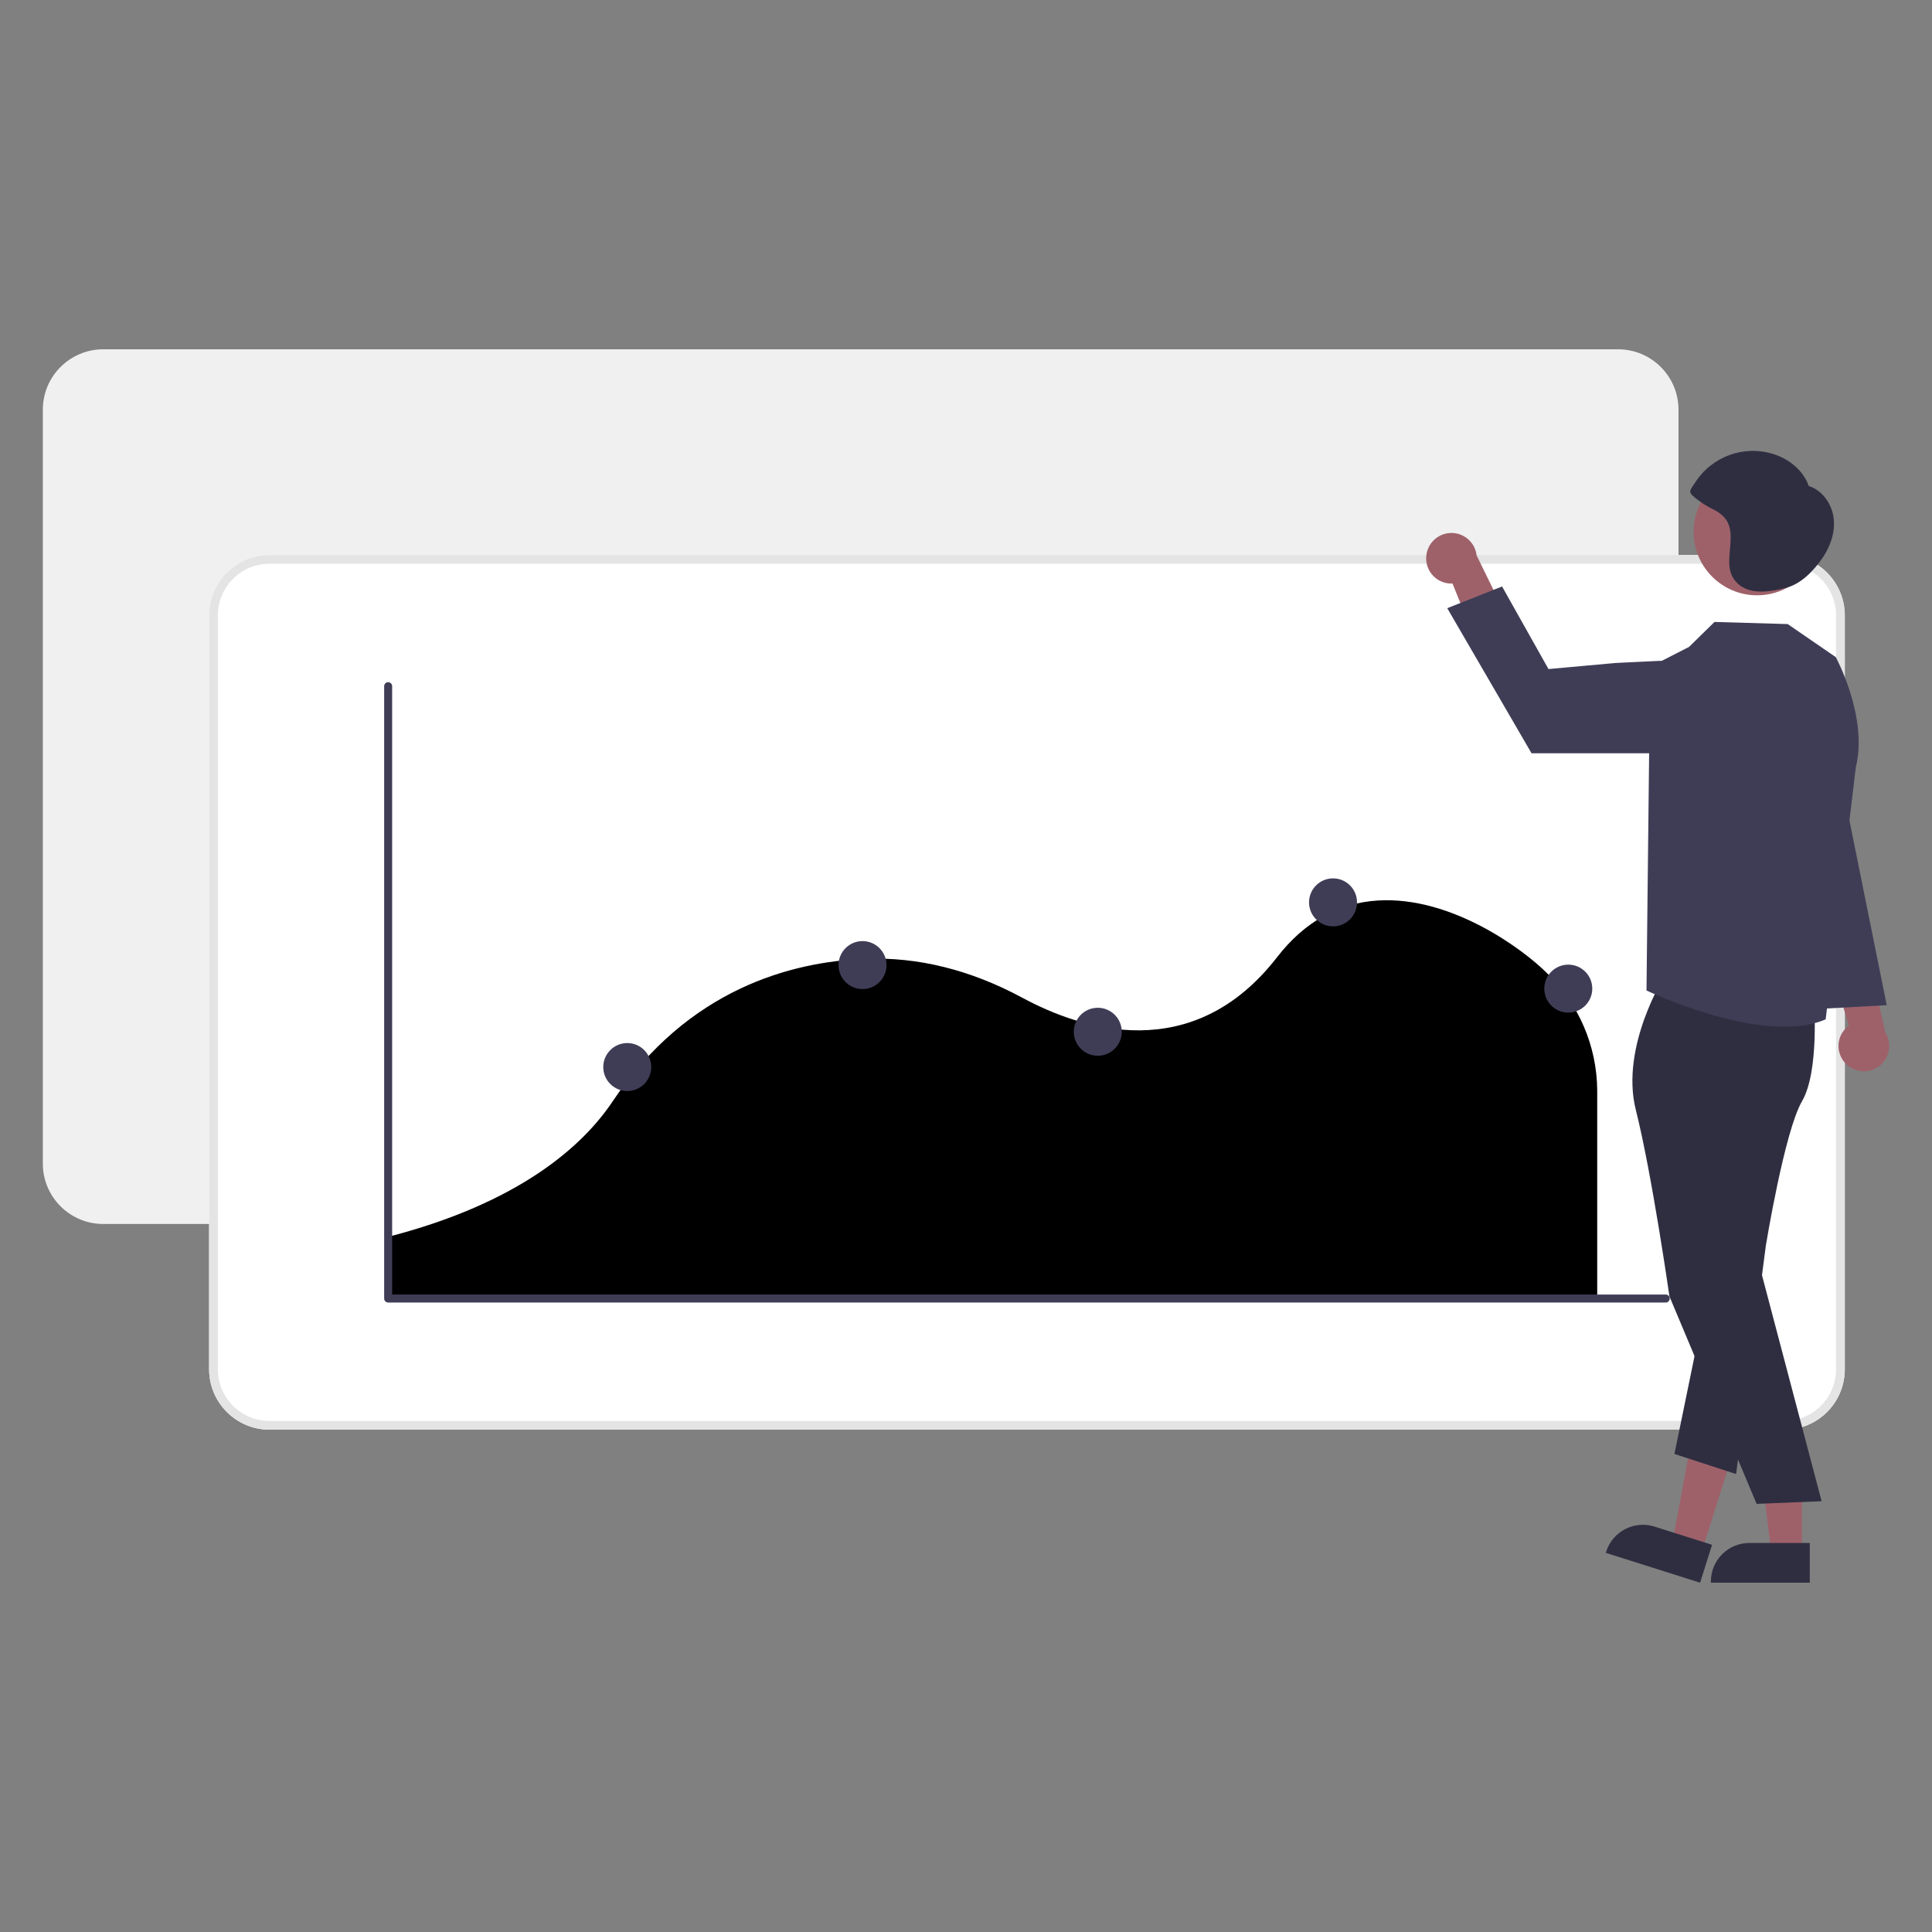
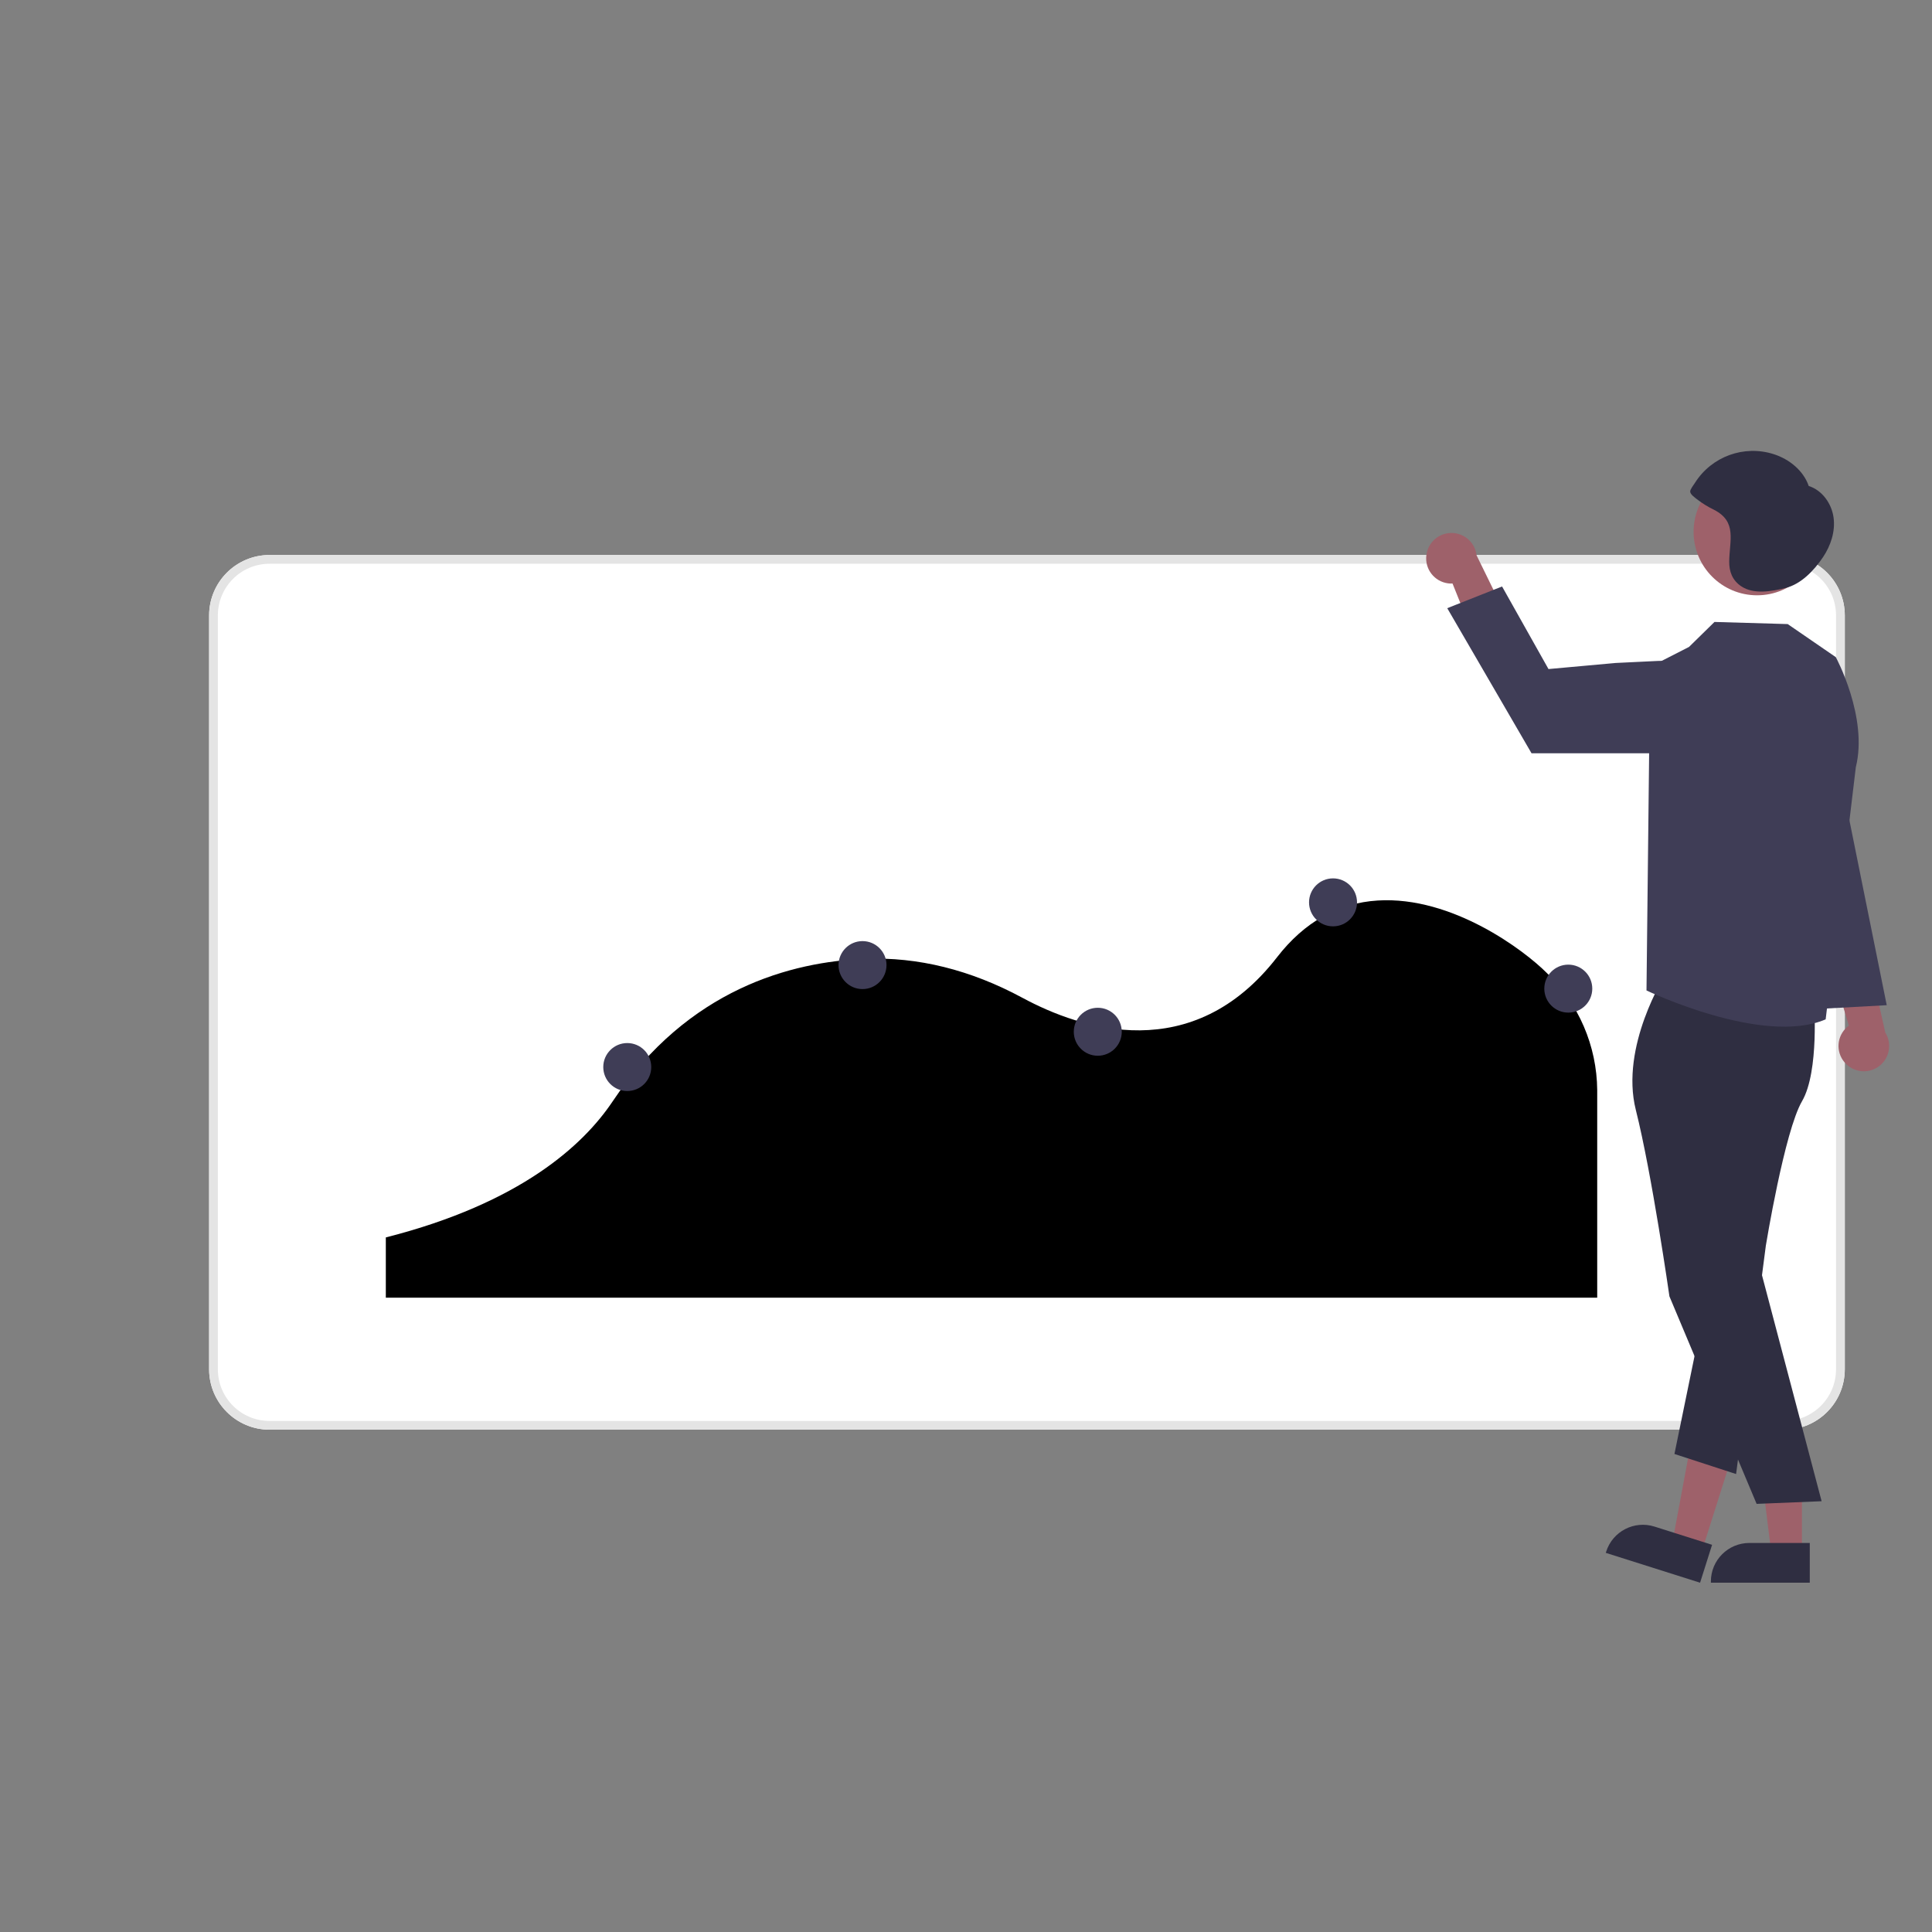
<svg xmlns="http://www.w3.org/2000/svg" id="uuid-cd1524e0-5b41-44f5-87b5-195f75cbe274" width="500" height="500" viewBox="0 0 500 500">
  <rect x="0" y="0" width="500" height="500" fill="#808080" stroke="none" />
  <defs>
    <style>.uuid-2d37154d-4dc1-4c6a-8537-b8c6bd65885d{fill:#f0f0f0;}.uuid-d5ad57fc-2109-40f4-824e-3c8461be88be{fill:#fff;}.uuid-e2d01cf4-78b2-4d5d-9d56-ef57159ddff9{fill:#e4e4e4;}.uuid-42d36dac-fd40-4edb-9c47-4f57cc8ac7e9{fill:#9e616a;}.uuid-698eb21a-f64c-42f2-b9b9-d274afc58008{fill:#3f3d56;}.uuid-a3593531-529d-4c03-a410-9bde2b2ed1e1{fill:#2f2e41;}</style>
  </defs>
-   <path class="uuid-2d37154d-4dc1-4c6a-8537-b8c6bd65885d" d="M418.77,316.766H26.708c-8.625-.01-15.614-6.999-15.624-15.624V106.021c.01-8.625,6.999-15.614,15.624-15.624H418.77c8.625,.01,15.614,6.999,15.624,15.624v195.121c-.01,8.625-6.999,15.614-15.624,15.624Z" />
  <path class="uuid-d5ad57fc-2109-40f4-824e-3c8461be88be" d="M461.806,370.003H69.744c-8.625-.01-15.614-6.999-15.624-15.624V159.258c.01-8.625,6.999-15.614,15.624-15.624H461.806c8.625,.01,15.614,6.999,15.624,15.624v195.121c-.01,8.625-6.999,15.614-15.624,15.624Z" />
  <path class="uuid-e2d01cf4-78b2-4d5d-9d56-ef57159ddff9" d="M461.806,370.003H69.744c-8.625-.01-15.614-6.999-15.624-15.624V159.258c.01-8.625,6.999-15.614,15.624-15.624H461.806c8.625,.01,15.614,6.999,15.624,15.624v195.121c-.01,8.625-6.999,15.614-15.624,15.624ZM69.744,145.899c-7.375,.008-13.352,5.985-13.36,13.36v195.121c.008,7.375,5.985,13.352,13.36,13.36H461.806c7.375-.008,13.352-5.985,13.36-13.36V159.258c-.009-7.375-5.985-13.352-13.36-13.36H69.744Z" />
  <path d="M99.852,335.842H413.357v-53.734c-.096-11.446-4.8-22.371-13.05-30.306l-.085-.083c-5.599-5.618-24.312-19.877-43.674-18.668-10.228,.637-18.984,5.566-26.025,14.65-21.918,28.288-50.708,18.739-65.92,10.53-13.405-7.237-27.096-10.633-40.694-10.092-19.044,.745-45.848,7.76-65.396,36.954-7.466,11.141-23.703,26.265-58.662,35.153v15.596Z" />
-   <path class="uuid-698eb21a-f64c-42f2-b9b9-d274afc58008" d="M431.095,337.092H100.455c-.572,0-1.035-.463-1.035-1.035V177.581c.002-.572,.467-1.033,1.038-1.031,.569,.002,1.03,.463,1.031,1.031v157.441H431.095c.572,0,1.035,.463,1.035,1.035s-.463,1.035-1.035,1.035h0Z" />
  <circle class="uuid-698eb21a-f64c-42f2-b9b9-d274afc58008" cx="223.218" cy="249.766" r="6.208" />
  <circle class="uuid-698eb21a-f64c-42f2-b9b9-d274afc58008" cx="344.987" cy="233.53" r="6.208" />
  <circle class="uuid-698eb21a-f64c-42f2-b9b9-d274afc58008" cx="284.103" cy="267.017" r="6.208" />
  <circle class="uuid-698eb21a-f64c-42f2-b9b9-d274afc58008" cx="162.334" cy="276.15" r="6.208" />
  <circle class="uuid-698eb21a-f64c-42f2-b9b9-d274afc58008" cx="405.872" cy="255.855" r="6.208" />
  <path class="uuid-42d36dac-fd40-4edb-9c47-4f57cc8ac7e9" d="M477.796,275.384c-2.59-2.495-2.666-6.617-.172-9.206,.266-.276,.556-.528,.866-.753l-6.694-22.148,11.523,3.432,4.59,20.506c1.924,3.061,1.003,7.102-2.057,9.026-2.561,1.61-5.892,1.256-8.057-.857h0Z" />
  <path class="uuid-42d36dac-fd40-4edb-9c47-4f57cc8ac7e9" d="M369.144,143.679c-.462,3.566,2.055,6.831,5.621,7.293,.38,.049,.764,.065,1.147,.046l8.621,21.471,6.848-9.883-9.237-18.874c-.411-3.592-3.656-6.17-7.248-5.759-3.006,.344-5.384,2.703-5.753,5.705Z" />
  <polygon class="uuid-42d36dac-fd40-4edb-9c47-4f57cc8ac7e9" points="466.346 401.908 458.408 401.908 454.632 371.29 466.347 371.291 466.346 401.908" />
  <path class="uuid-a3593531-529d-4c03-a410-9bde2b2ed1e1" d="M468.37,409.603l-25.595-.001v-.324c0-5.502,4.46-9.962,9.962-9.962h.001l15.633,.001-.001,10.286Z" />
  <polygon class="uuid-42d36dac-fd40-4edb-9c47-4f57cc8ac7e9" points="440.37 401.656 432.803 399.26 438.443 368.93 449.612 372.466 440.37 401.656" />
  <path class="uuid-a3593531-529d-4c03-a410-9bde2b2ed1e1" d="M439.978,409.603l-24.401-7.725,.098-.309c1.661-5.245,7.259-8.151,12.504-6.491l.001,0,14.904,4.718-3.105,9.806Z" />
  <path class="uuid-a3593531-529d-4c03-a410-9bde2b2ed1e1" d="M430.969,252.266s-11.778,18.493-7.616,34.999c4.162,16.506,8.694,48.232,8.694,48.232l22.566,53.704,16.821-.686-16.705-63.319,.66-42.336s11.611-20.233,9.349-26.532-33.771-4.062-33.771-4.062Z" />
  <path class="uuid-a3593531-529d-4c03-a410-9bde2b2ed1e1" d="M469.447,258.878s1.449,18.346-3.083,26.116-9.361,37.342-9.361,37.342l-7.704,59.144-15.956-5.192,13.606-66.264,10.694-52.124,11.804,.979Z" />
  <path class="uuid-698eb21a-f64c-42f2-b9b9-d274afc58008" d="M475.104,170.067l-12.45-8.557-18.945-.55-6.598,6.468-10.068,5.141-.932,83.76s30.15,14.451,46.37,7.476l7.803-65.248c3.237-12.95-5.18-28.489-5.18-28.489Z" />
  <path class="uuid-698eb21a-f64c-42f2-b9b9-d274afc58008" d="M429.572,194.952h-33.208l-21.817-37.555,14.187-5.619,12.014,21.372,17.389-1.574,10.858-.525c6.596-.319,12.202,4.77,12.521,11.366,.033,.679,.008,1.36-.075,2.034h0c-.742,5.992-5.83,10.494-11.869,10.501Z" />
  <circle class="uuid-42d36dac-fd40-4edb-9c47-4f57cc8ac7e9" cx="454.727" cy="137.636" r="16.426" />
  <path class="uuid-a3593531-529d-4c03-a410-9bde2b2ed1e1" d="M474.519,133.899c-.504-3.606-2.947-7.03-6.42-8.123-1.38-4.007-5.035-6.957-9.073-8.243-7.691-2.452-16.068,.603-20.374,7.431-.309,.486-1.259,1.679-1.233,2.259,.034,.736,1.16,1.497,1.726,1.961,1.403,1.084,2.915,2.018,4.513,2.786,5.907,3.062,3.941,7.875,3.86,13.329-.039,2.65,.846,4.913,3.106,6.427,3.261,2.185,7.929,1.315,11.477,.439,4.027-.995,7.374-4.532,9.671-7.943,2.034-3.021,3.251-6.716,2.746-10.322Z" />
  <polygon class="uuid-698eb21a-f64c-42f2-b9b9-d274afc58008" points="474.356 191.132 488.285 260.142 467.75 261.265 474.356 191.132" />
</svg>